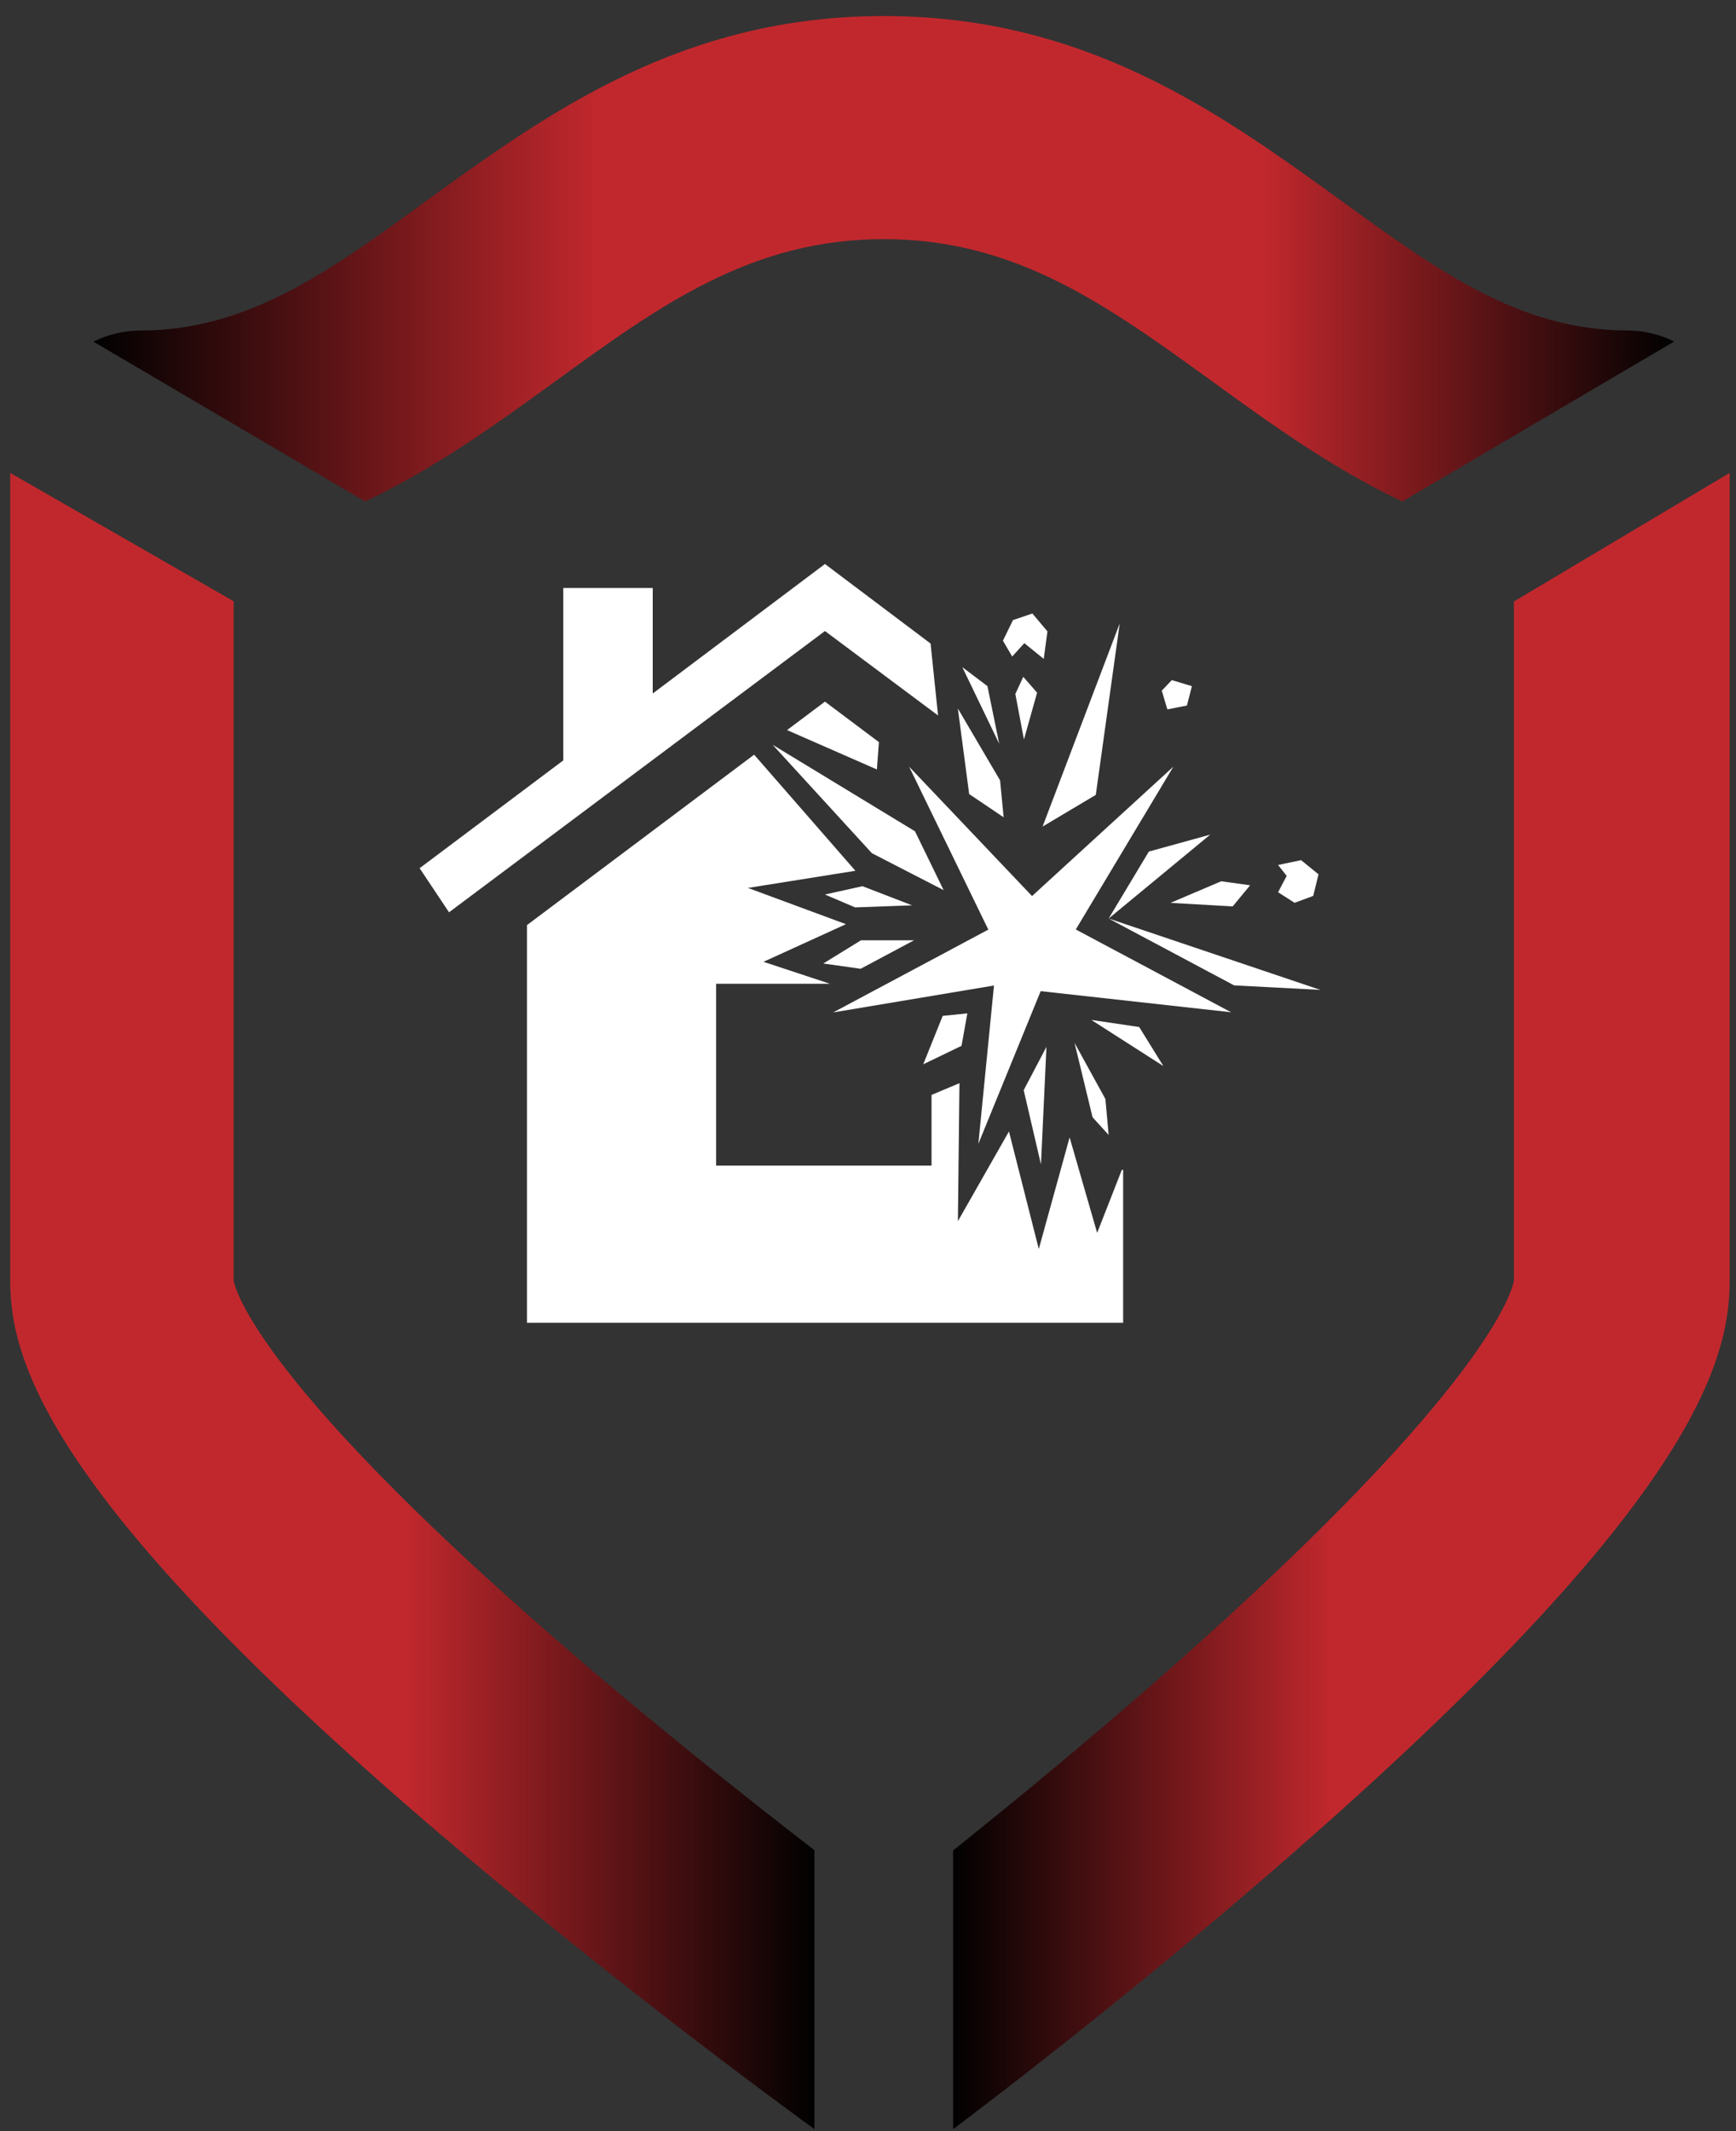
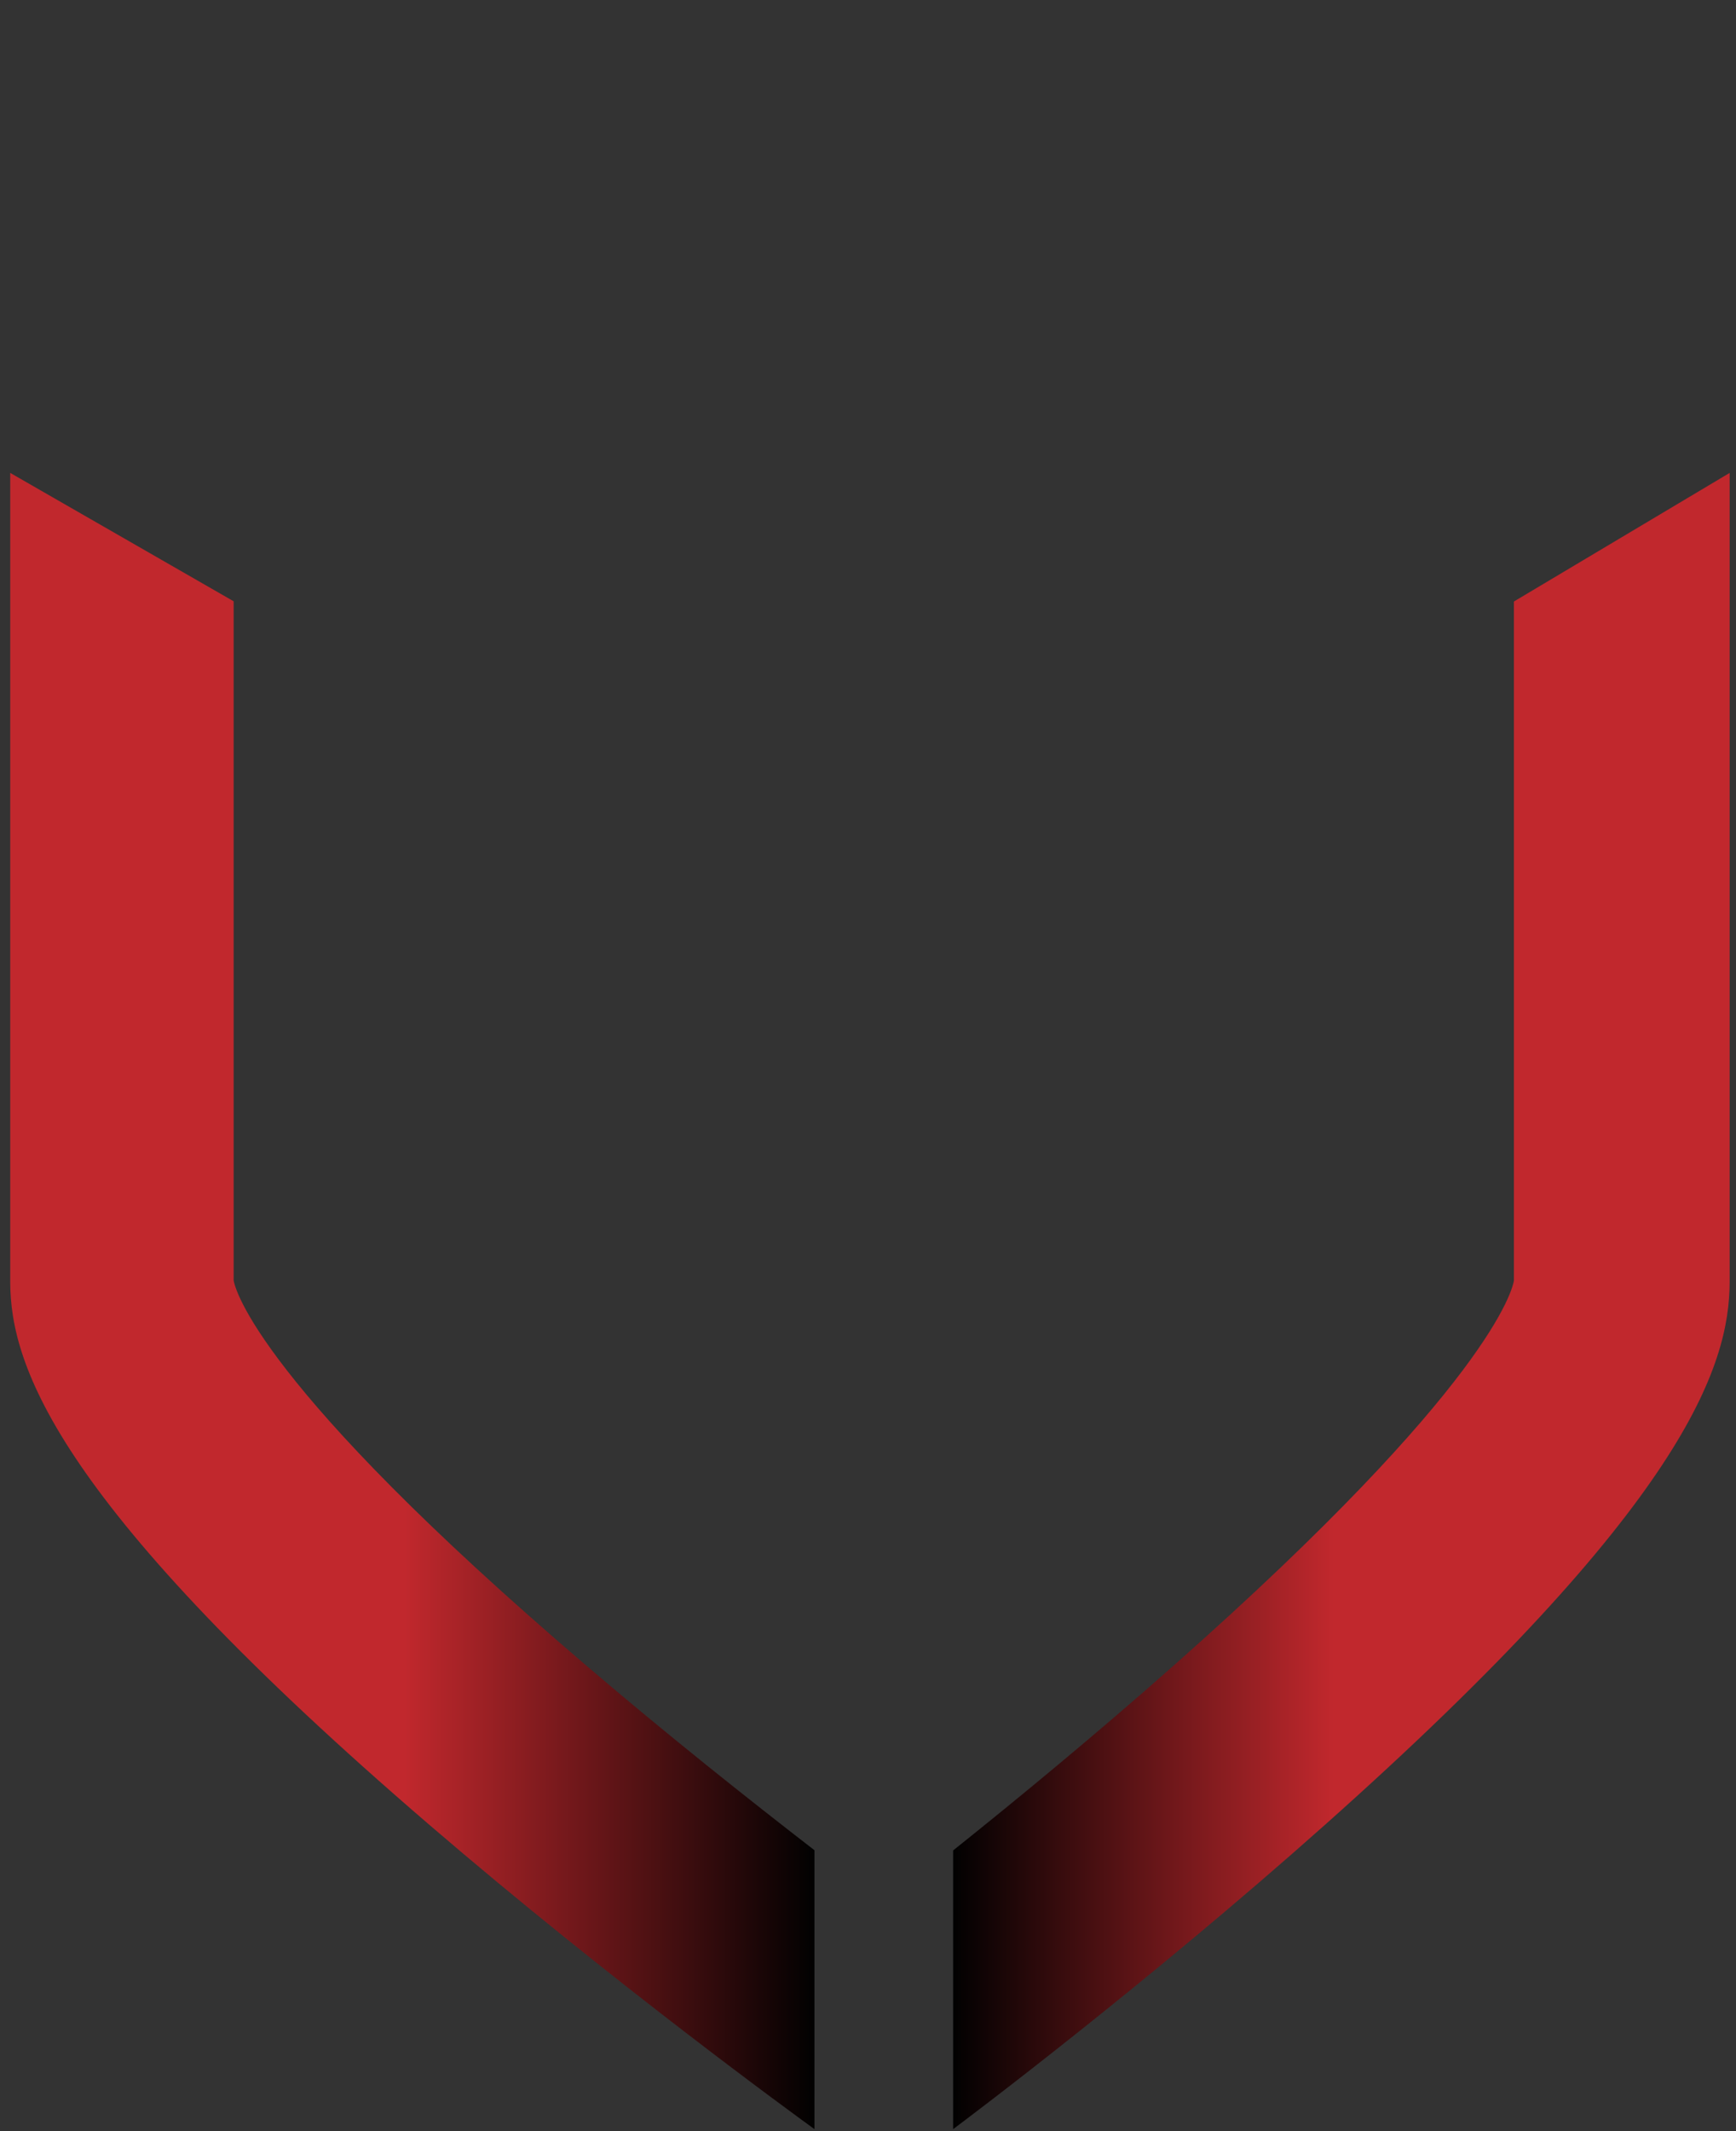
<svg xmlns="http://www.w3.org/2000/svg" width="88" height="108" viewBox="0 0 88 108" fill="none">
  <rect x="0" y="0" width="88" height="108" fill="#333333" stroke="none" />
-   <path d="M76.742 30.483V64.899C76.677 65.309 75.583 70.165 59.59 84.322C55.551 87.898 51.517 91.216 48.316 93.775V107.899C49.28 107.18 58.164 100.495 67.194 92.451C85.354 76.289 87.678 69.267 87.678 64.944V23.966L76.742 30.483Z" fill="url(#paint0_linear_151_184)" />
-   <path d="M18.51 25.413C22.078 23.724 25.182 21.473 28.088 19.368C33.442 15.479 38.068 12.119 44.801 12.119C51.533 12.119 56.154 15.496 61.508 19.368C64.414 21.479 67.524 23.73 71.086 25.413L84.865 17.308C84.123 16.94 83.309 16.747 82.483 16.745C77.041 16.745 72.834 13.689 67.96 10.149C61.9 5.776 55.09 0.812 44.801 0.812C34.512 0.812 27.707 5.776 21.642 10.155C16.79 13.695 12.583 16.751 7.118 16.751C6.293 16.753 5.479 16.945 4.736 17.314L18.51 25.413Z" fill="url(#paint1_linear_151_184)" />
+   <path d="M76.742 30.483V64.899C76.677 65.309 75.583 70.165 59.59 84.322C55.551 87.898 51.517 91.216 48.316 93.775V107.899C49.28 107.18 58.164 100.495 67.194 92.451C85.354 76.289 87.678 69.267 87.678 64.944V23.966L76.742 30.483" fill="url(#paint0_linear_151_184)" />
  <path d="M41.285 93.764C37.987 91.216 33.832 87.92 29.66 84.356C13.051 70.165 11.912 65.298 11.844 64.888V30.472L0.518 23.966V64.944C0.518 69.261 2.931 76.284 21.733 92.451C31.092 100.495 40.293 107.18 41.285 107.899V93.764Z" fill="url(#paint2_linear_151_184)" />
-   <path d="M47.172 32.613L47.551 36.258L41.818 31.979L22.762 46.233L21.271 43.998L28.554 38.534V29.797H33.088V35.145L41.818 28.582L47.172 32.613ZM50.055 34.771L48.782 33.811L50.651 37.691L50.055 34.771ZM44.553 37.608L41.818 35.557L39.897 36.999L44.451 38.994L44.553 37.608ZM55.616 62.48L54.22 57.64L52.658 63.296L51.145 57.34L48.557 61.886L48.636 54.893L47.22 55.487V59.07H36.3V49.855H42.07L38.702 48.742L42.882 46.835L37.915 44.998L43.361 44.129L38.228 38.245L26.712 46.883V67.035H56.933V59.279L56.864 59.292L55.616 62.48ZM55.547 40.283L52.85 41.888L56.76 31.594L55.547 40.283ZM47.786 51.483L46.8 53.936L48.741 53L49.036 51.355L47.786 51.483ZM62.56 49.937L66.931 50.165L56.199 46.549L61.347 42.297L58.237 43.155L56.199 46.549L62.56 49.937ZM46.382 42.128L39.168 37.745L44.197 43.238L47.834 45.11L46.382 42.128ZM51.892 55.246L52.768 59.011L53.046 53.053L51.892 55.246ZM41.733 48.828L43.629 49.095L46.336 47.651H43.646L41.733 48.828ZM48.555 35.905L49.128 40.24L50.876 41.419L50.695 39.547L48.555 35.905ZM58.971 54.024L57.748 52.047L55.318 51.686L58.971 54.024ZM62.407 51.299L52.753 50.229L49.594 57.966L50.386 49.943L42.235 51.307L50.099 47.111L46.084 38.852L52.315 45.41L59.48 38.852L54.533 47.103L62.407 51.299ZM46.234 45.88L43.72 44.91L41.818 45.332L43.346 45.985L46.234 45.88ZM59.174 35.95L60.165 35.755L60.42 34.774L59.401 34.466L58.892 35.001L59.174 35.95ZM52.572 35.103L51.871 34.3L51.469 35.167L51.905 37.475L52.572 35.103ZM52.908 33.391L53.097 31.998L52.333 31.091L51.349 31.425L50.84 32.468L51.309 33.271L51.925 32.594L52.908 33.391ZM62.486 45.934L63.37 44.864L61.903 44.661L59.335 45.755L62.486 45.934ZM65.626 45.752L66.569 45.402L66.837 44.308L65.955 43.591L64.786 43.834L65.224 44.388L64.786 45.217L65.626 45.752ZM54.47 52.85L55.382 56.618L56.199 57.517L56.034 55.695L54.47 52.85Z" fill="white" />
  <defs>
    <linearGradient id="paint0_linear_151_184" x1="48.316" y1="65.938" x2="87.678" y2="65.938" gradientUnits="userSpaceOnUse">
      <stop stop-color="#010101" />
      <stop offset="0.49" stop-color="#C1282D" />
      <stop offset="1" stop-color="#C1282D" />
    </linearGradient>
    <linearGradient id="paint1_linear_151_184" x1="4.758" y1="13.109" x2="84.838" y2="13.109" gradientUnits="userSpaceOnUse">
      <stop stop-color="#010101" />
      <stop offset="0.32" stop-color="#C1282D" />
      <stop offset="0.74" stop-color="#C1282D" />
      <stop offset="1" stop-color="#010101" />
    </linearGradient>
    <linearGradient id="paint2_linear_151_184" x1="0.518" y1="65.927" x2="41.285" y2="65.927" gradientUnits="userSpaceOnUse">
      <stop offset="0.01" stop-color="#C1282D" />
      <stop offset="0.49" stop-color="#C1282D" />
      <stop offset="1" stop-color="#010101" />
    </linearGradient>
  </defs>
</svg>